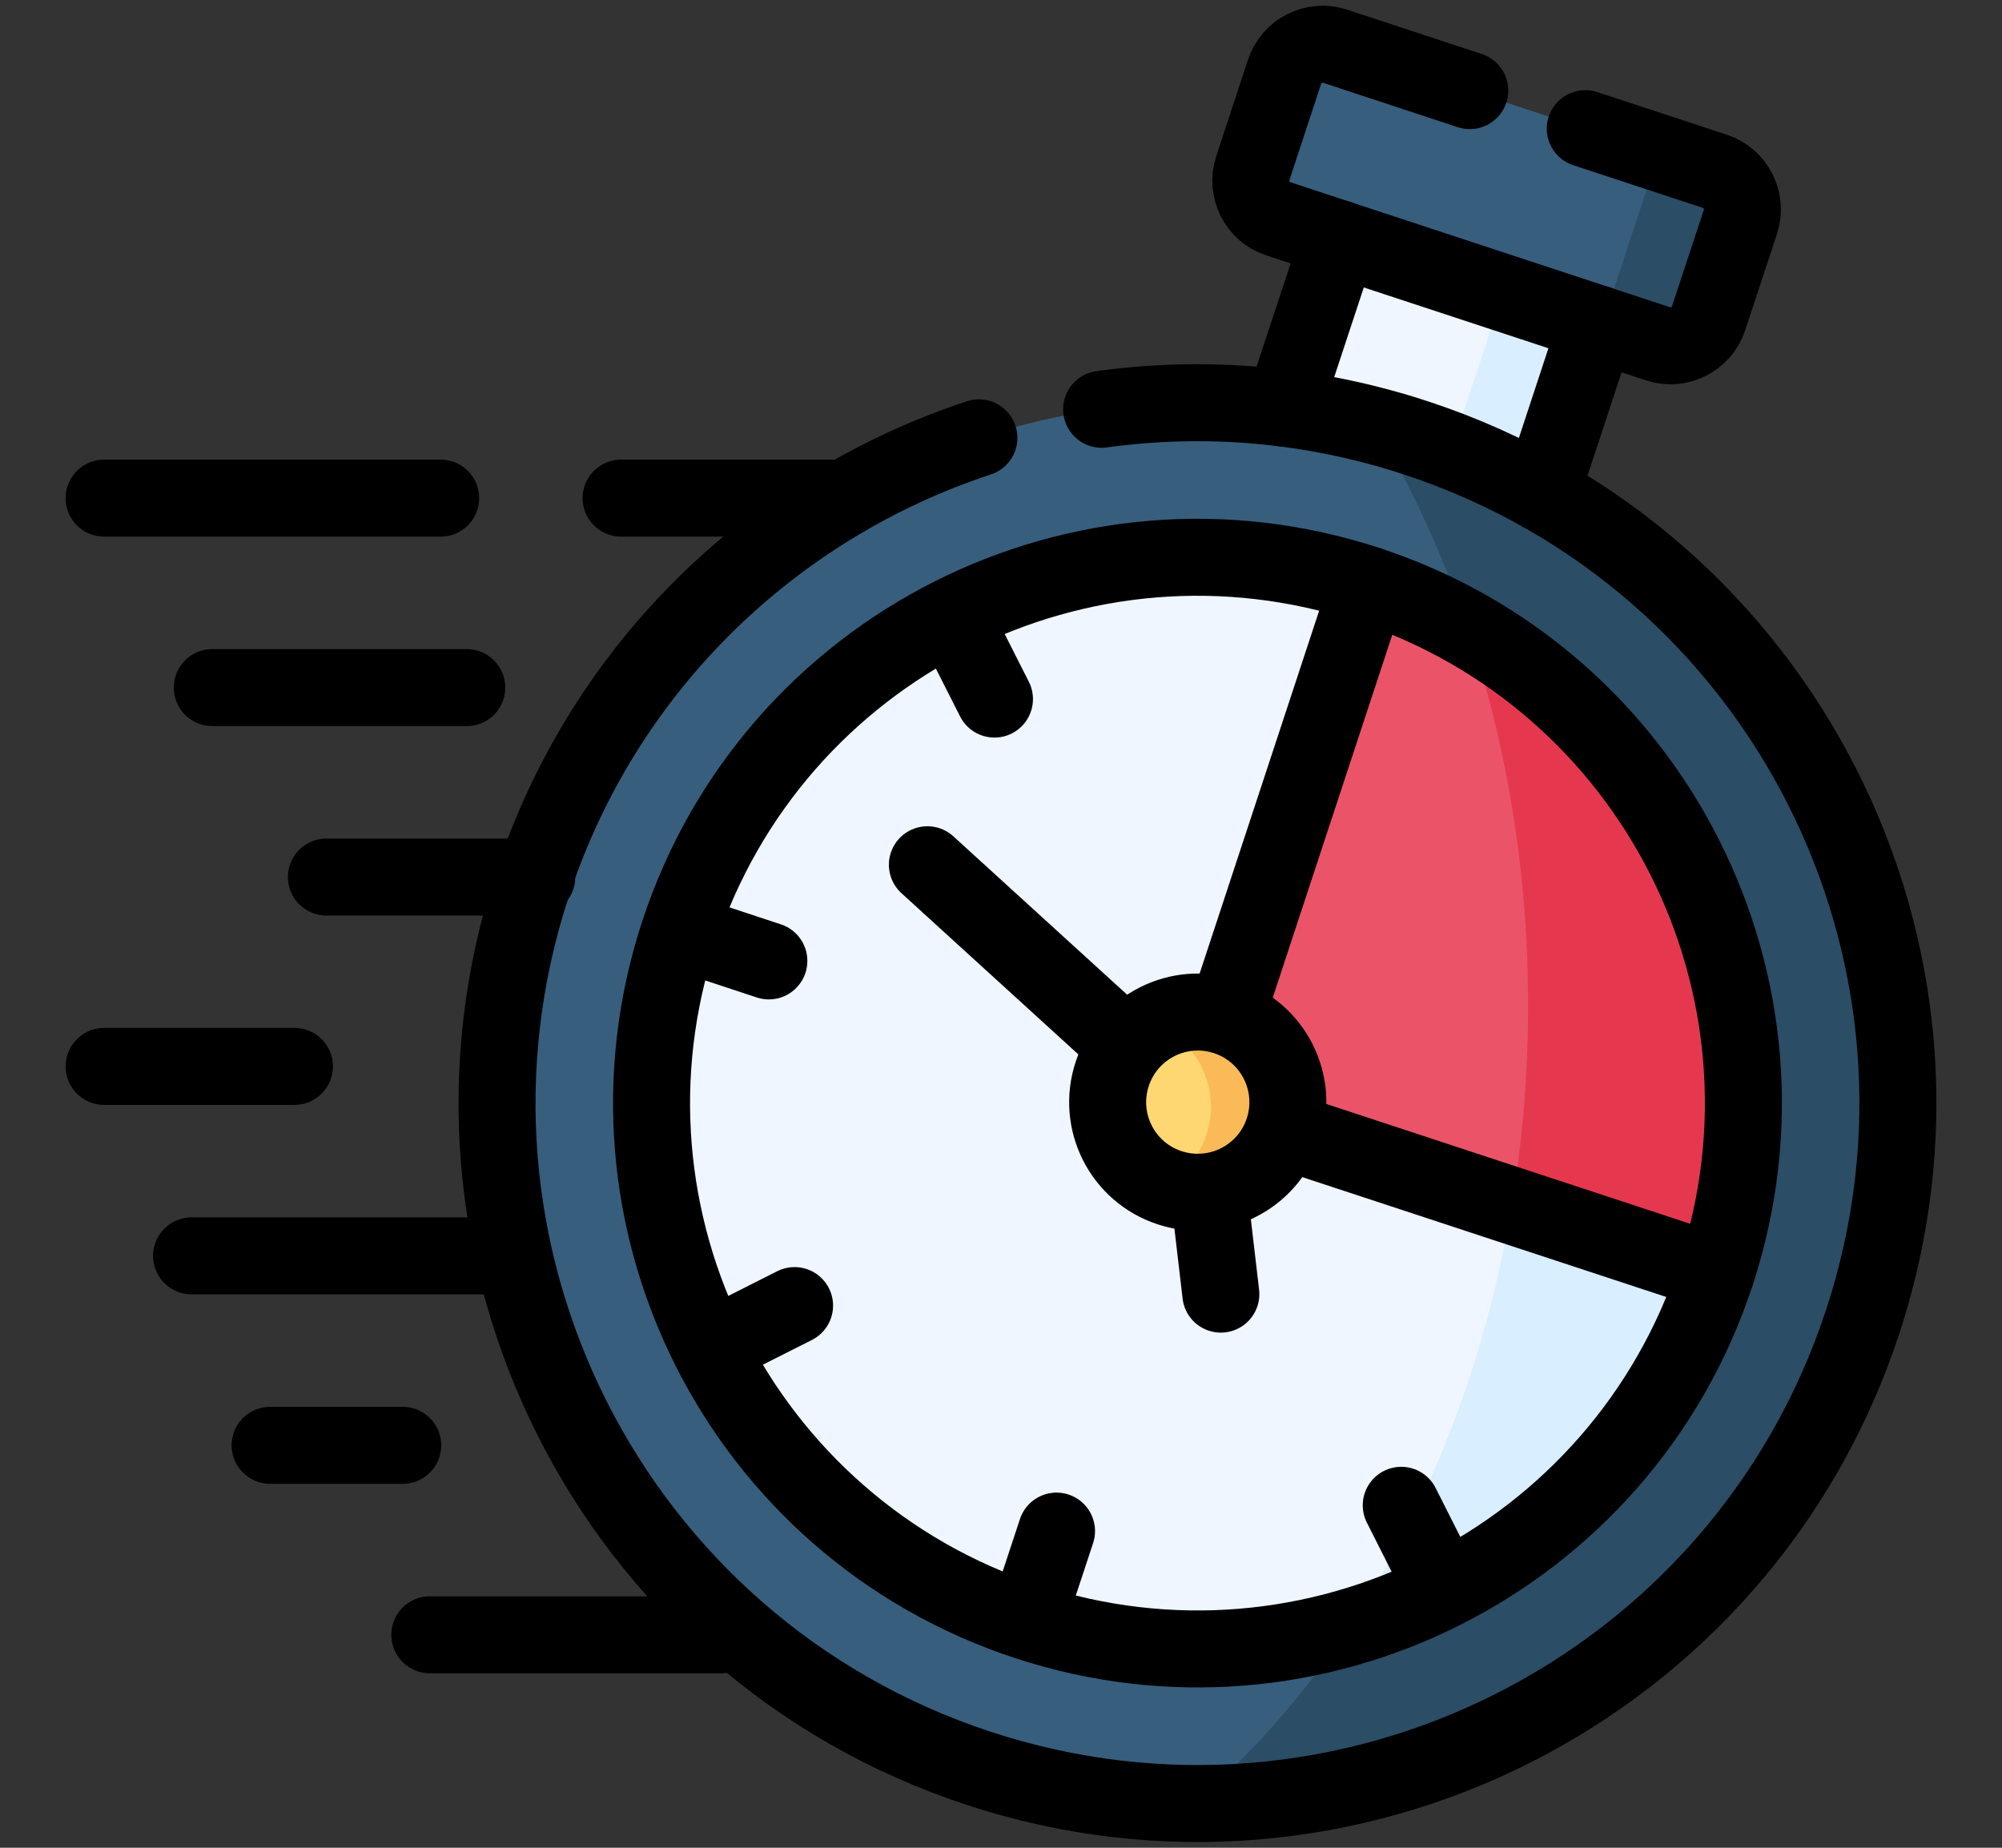
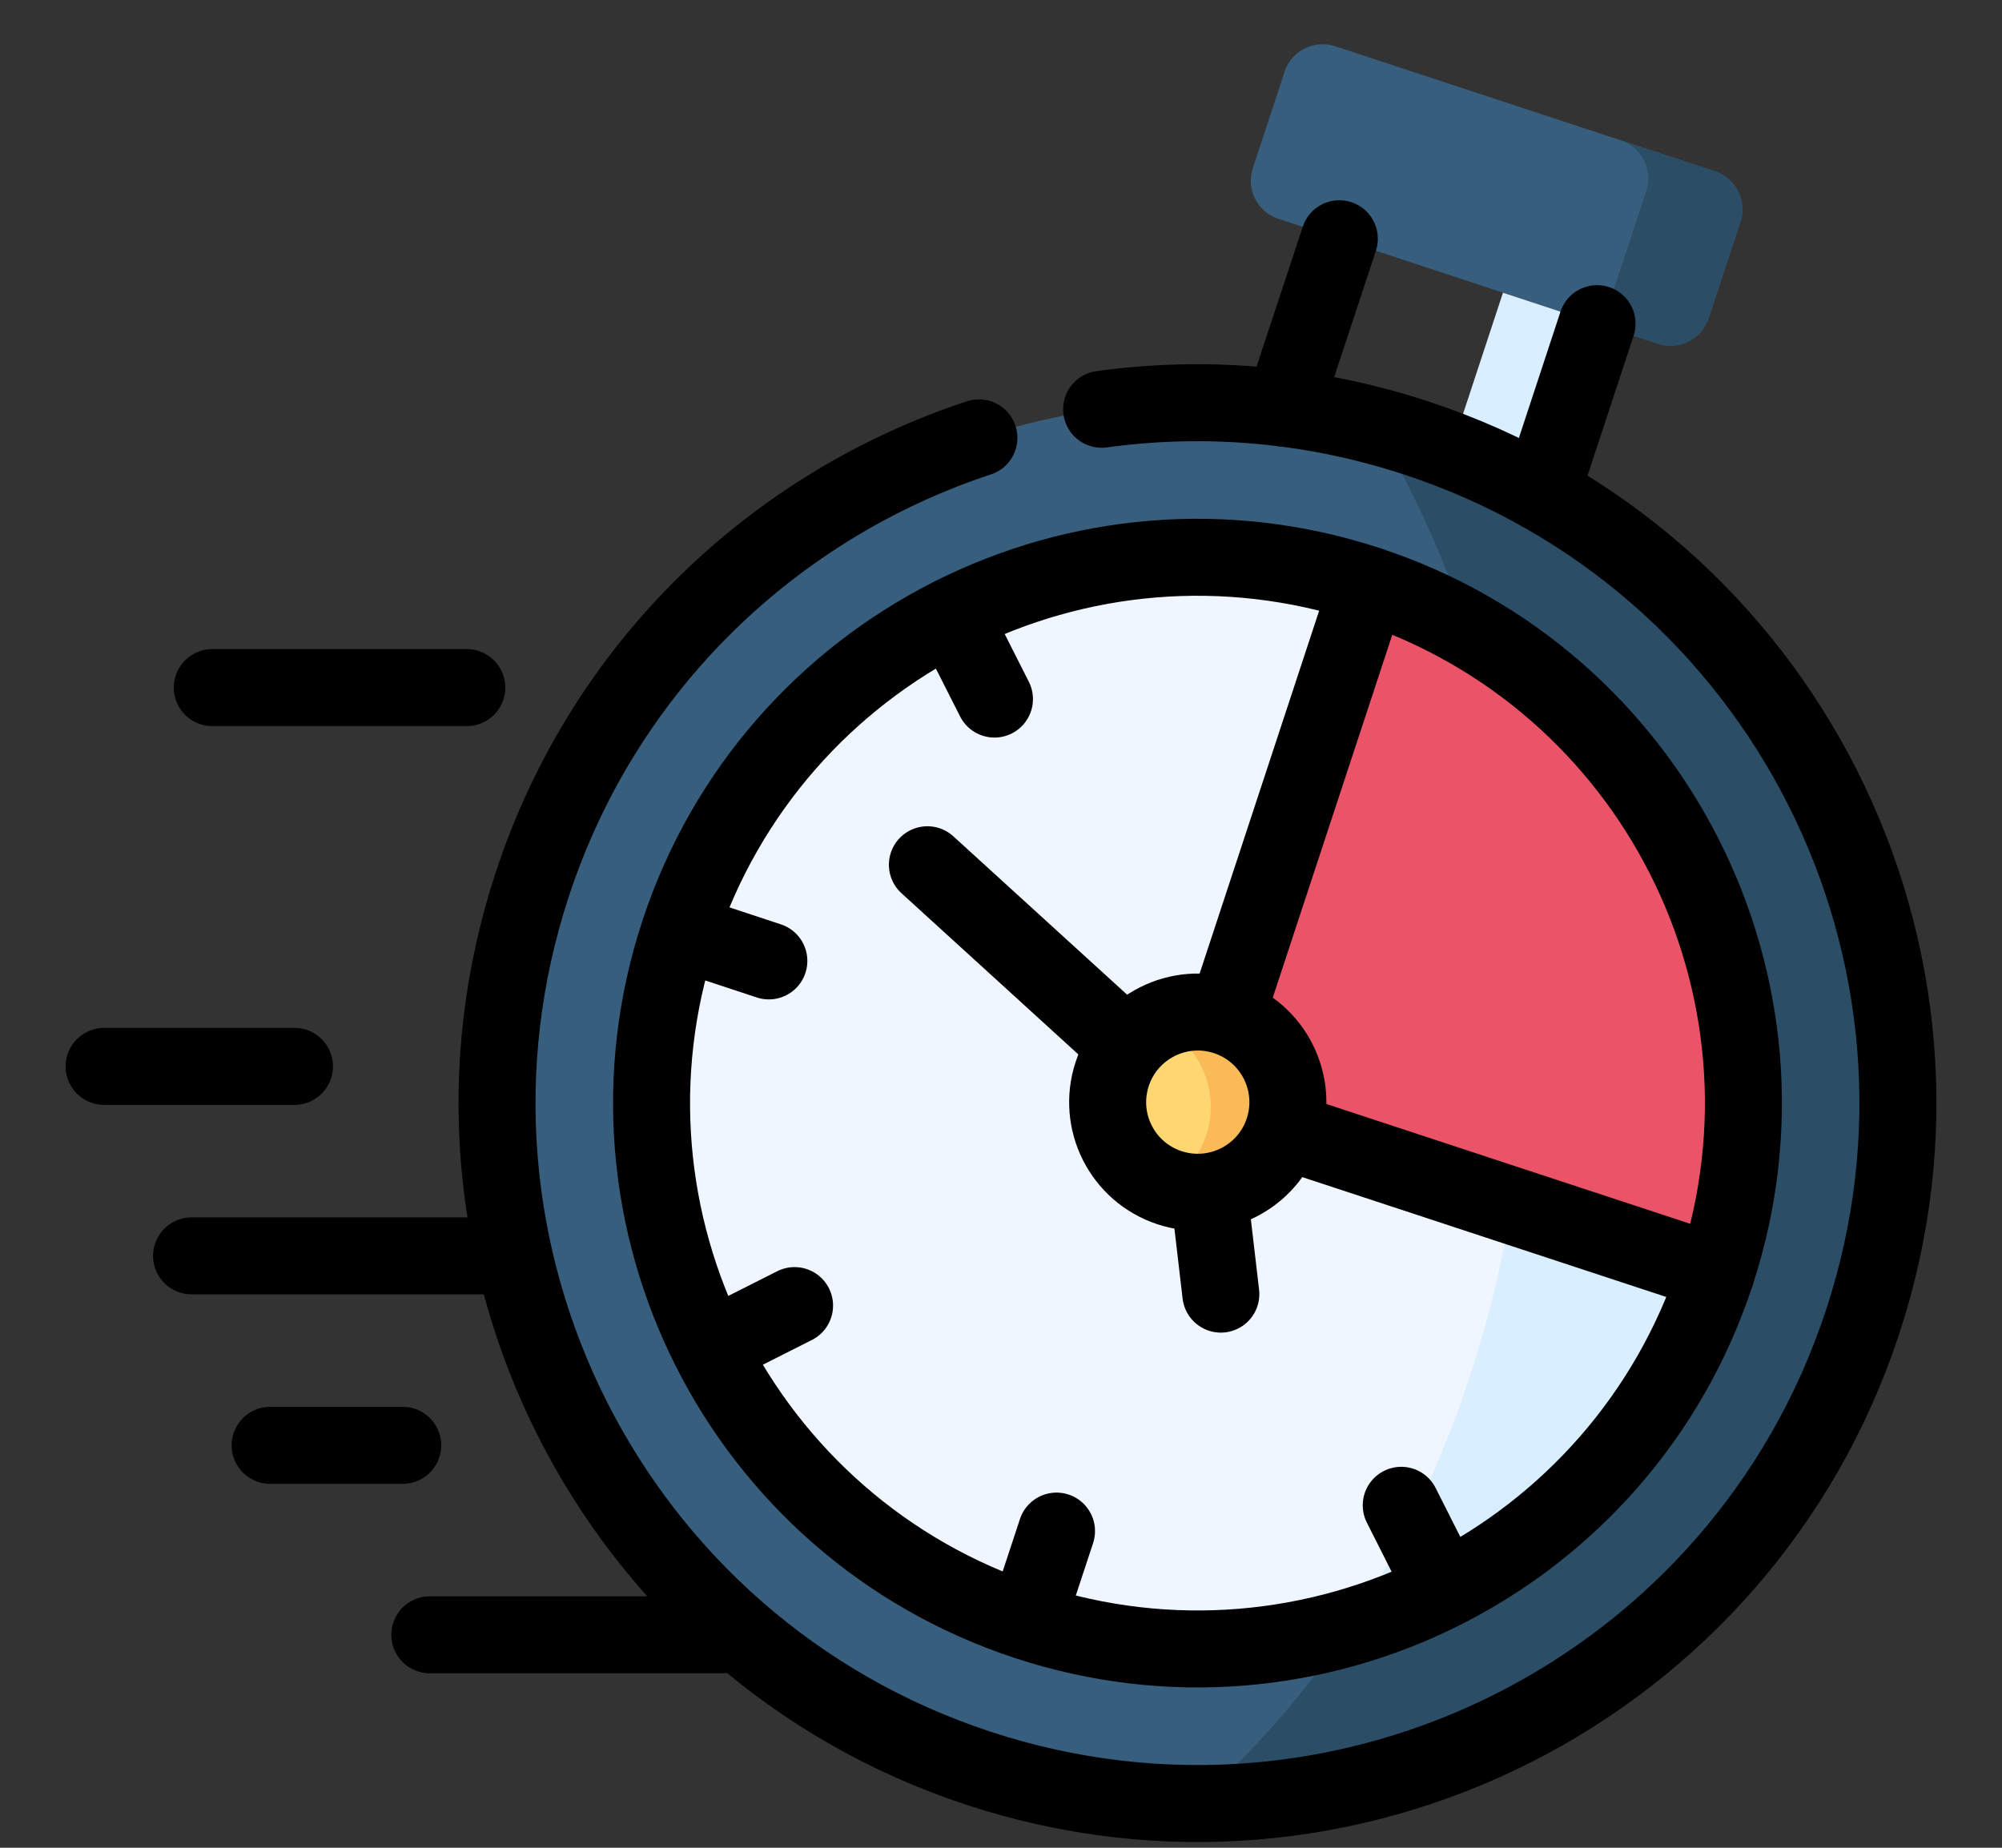
<svg xmlns="http://www.w3.org/2000/svg" width="26" height="24" viewBox="0 0 26 24" fill="none">
  <rect x="0" y="0" width="26" height="24" fill="#333333" stroke="none" />
-   <path fill-rule="evenodd" clip-rule="evenodd" d="M17.618 2.629L16.502 5.805C17.079 5.877 17.657 6.006 18.23 6.195C18.802 6.383 19.345 6.624 19.851 6.908L20.967 3.732L17.618 2.629Z" fill="#EFF6FF" />
  <path fill-rule="evenodd" clip-rule="evenodd" d="M16.683 0.931L16.27 2.186C16.181 2.457 16.328 2.752 16.599 2.841L17.394 3.101L20.741 4.204L21.534 4.466C21.805 4.555 22.1 4.406 22.189 4.135L22.603 2.881C22.692 2.61 22.543 2.315 22.272 2.225L17.338 0.6C17.067 0.511 16.772 0.66 16.683 0.931Z" fill="#375E7D" />
  <path fill-rule="evenodd" clip-rule="evenodd" d="M21.534 4.466C21.805 4.555 22.1 4.406 22.189 4.135L22.603 2.881C22.692 2.61 22.543 2.315 22.272 2.225L21.049 1.823C21.32 1.912 21.469 2.207 21.38 2.478L20.967 3.732C20.878 4.003 20.583 4.152 20.312 4.063H20.314L20.741 4.204L21.534 4.466Z" fill="#2B4D66" />
  <path fill-rule="evenodd" clip-rule="evenodd" d="M12.706 22.967C17.478 24.538 22.619 21.944 24.189 17.173C25.573 12.976 23.73 8.491 20.017 6.403C19.511 6.119 18.968 5.878 18.396 5.69C17.823 5.501 17.245 5.372 16.668 5.3C14.655 5.049 12.661 5.488 10.973 6.47C9.12 7.549 7.637 9.285 6.914 11.483C5.342 16.254 7.936 21.396 12.706 22.967Z" fill="#375E7D" />
  <path fill-rule="evenodd" clip-rule="evenodd" d="M17.769 7.596C14.051 6.371 10.044 8.394 8.819 12.112C7.595 15.83 9.617 19.836 13.334 21.06C17.052 22.285 21.059 20.264 22.284 16.546L22.288 16.533C23.504 12.819 21.483 8.819 17.769 7.596Z" fill="#EFF6FF" />
  <path fill-rule="evenodd" clip-rule="evenodd" d="M17.769 7.597L15.922 13.204C15.708 13.853 16.12 14.464 16.667 14.682L22.288 16.533C23.504 12.819 21.483 8.819 17.769 7.597Z" fill="#EB5468" />
  <path fill-rule="evenodd" clip-rule="evenodd" d="M15.922 13.204C15.308 13.002 14.646 13.336 14.444 13.95C14.242 14.564 14.575 15.225 15.189 15.427C15.803 15.629 16.465 15.296 16.667 14.682C16.869 14.068 16.535 13.406 15.922 13.204Z" fill="#FFD772" />
-   <path fill-rule="evenodd" clip-rule="evenodd" d="M22.288 16.533C23.353 13.277 21.932 9.802 19.064 8.171C19.568 9.673 19.845 11.326 19.845 13.062C19.845 13.952 19.772 14.821 19.633 15.658L22.288 16.533Z" fill="#E5384F" />
  <path fill-rule="evenodd" clip-rule="evenodd" d="M24.189 17.173C25.573 12.976 23.73 8.491 20.017 6.403C19.645 6.193 19.253 6.009 18.843 5.851C18.696 5.793 18.547 5.74 18.396 5.69C18.218 5.631 18.04 5.578 17.86 5.532C18.341 6.34 18.748 7.226 19.064 8.171C21.932 9.802 23.353 13.277 22.288 16.533C22.286 16.537 22.285 16.541 22.284 16.546C21.522 18.856 19.689 20.51 17.517 21.139C16.934 22.013 16.259 22.784 15.51 23.425C19.346 23.444 22.924 21.015 24.189 17.173Z" fill="#2B4D66" />
  <path fill-rule="evenodd" clip-rule="evenodd" d="M17.517 21.138C19.689 20.51 21.522 18.855 22.284 16.546L22.288 16.533L19.633 15.658C19.386 17.145 18.931 18.534 18.309 19.774C18.069 20.252 17.805 20.708 17.517 21.138Z" fill="#D9EEFF" />
  <path fill-rule="evenodd" clip-rule="evenodd" d="M20.017 6.403L20.741 4.204L20.312 4.063L19.519 3.802L18.844 5.851C19.253 6.009 19.645 6.193 20.017 6.403Z" fill="#D9EEFF" />
  <path d="M13.342 21.036L13.721 19.887" stroke="black" stroke-miterlimit="10" stroke-linecap="round" stroke-linejoin="round" />
  <path d="M8.837 12.102L9.985 12.481" stroke="black" stroke-miterlimit="10" stroke-linecap="round" stroke-linejoin="round" />
  <path d="M12.368 7.999L12.915 9.08" stroke="black" stroke-miterlimit="10" stroke-linecap="round" stroke-linejoin="round" />
  <path d="M18.743 20.632L18.198 19.552" stroke="black" stroke-miterlimit="10" stroke-linecap="round" stroke-linejoin="round" />
  <path d="M9.239 17.503L10.319 16.958" stroke="black" stroke-miterlimit="10" stroke-linecap="round" stroke-linejoin="round" />
  <path d="M14.307 5.316C15.64 5.132 17.032 5.241 18.396 5.69C23.167 7.262 25.761 12.403 24.189 17.173C22.619 21.944 17.478 24.538 12.706 22.967C7.936 21.396 5.342 16.254 6.914 11.483C7.852 8.633 10.066 6.56 12.713 5.687" stroke="black" stroke-miterlimit="10" stroke-linecap="round" stroke-linejoin="round" />
  <path d="M16.668 5.3L17.394 3.101M20.741 4.204L20.017 6.403" stroke="black" stroke-miterlimit="10" stroke-linecap="round" stroke-linejoin="round" />
-   <path d="M19.088 1.177L17.338 0.6C17.067 0.511 16.772 0.66 16.683 0.931L16.27 2.186C16.181 2.457 16.328 2.752 16.599 2.841L21.534 4.466C21.805 4.555 22.1 4.406 22.189 4.135L22.603 2.881C22.692 2.61 22.543 2.315 22.272 2.225L20.588 1.671" stroke="black" stroke-miterlimit="10" stroke-linecap="round" stroke-linejoin="round" />
-   <path d="M5.723 6.47H1.352M10.973 6.47H8.066" stroke="black" stroke-miterlimit="10" stroke-linecap="round" stroke-linejoin="round" />
  <path d="M6.062 8.931H2.757" stroke="black" stroke-miterlimit="10" stroke-linecap="round" stroke-linejoin="round" />
  <path d="M3.824 13.851H1.352" stroke="black" stroke-miterlimit="10" stroke-linecap="round" stroke-linejoin="round" />
  <path d="M6.542 16.312H2.488" stroke="black" stroke-miterlimit="10" stroke-linecap="round" stroke-linejoin="round" />
  <path d="M5.23 18.773H3.508" stroke="black" stroke-miterlimit="10" stroke-linecap="round" stroke-linejoin="round" />
  <path d="M9.371 21.234H5.582" stroke="black" stroke-miterlimit="10" stroke-linecap="round" stroke-linejoin="round" />
  <path d="M22.288 16.533L16.667 14.682" stroke="black" stroke-miterlimit="10" stroke-linecap="round" stroke-linejoin="round" />
  <path d="M17.769 7.596L15.922 13.204" stroke="black" stroke-miterlimit="10" stroke-linecap="round" stroke-linejoin="round" />
  <path d="M12.044 11.232L14.597 13.559" stroke="black" stroke-miterlimit="10" stroke-linecap="round" stroke-linejoin="round" />
  <path d="M15.701 15.49L15.855 16.809" stroke="black" stroke-miterlimit="10" stroke-linecap="round" stroke-linejoin="round" />
-   <path d="M6.971 11.392H4.239" stroke="black" stroke-miterlimit="10" stroke-linecap="round" stroke-linejoin="round" />
  <path fill-rule="evenodd" clip-rule="evenodd" d="M16.667 14.682C16.869 14.068 16.535 13.406 15.922 13.204C15.601 13.099 15.268 13.139 14.993 13.289C15.56 13.518 15.861 14.152 15.666 14.742C15.569 15.034 15.369 15.264 15.118 15.402C15.142 15.411 15.165 15.419 15.19 15.427C15.803 15.629 16.465 15.296 16.667 14.682Z" fill="#FBBA58" />
  <path d="M15.922 13.204C16.535 13.406 16.869 14.068 16.667 14.682C16.465 15.296 15.803 15.629 15.189 15.427C14.575 15.225 14.242 14.564 14.444 13.95C14.646 13.336 15.308 13.002 15.922 13.204Z" stroke="black" stroke-miterlimit="10" stroke-linecap="round" stroke-linejoin="round" />
  <path d="M17.769 7.596C14.051 6.371 10.044 8.394 8.819 12.112C7.595 15.83 9.617 19.836 13.334 21.06C17.052 22.285 21.059 20.264 22.284 16.546L22.288 16.533C23.504 12.819 21.483 8.819 17.769 7.596Z" stroke="black" stroke-miterlimit="10" stroke-linecap="round" stroke-linejoin="round" />
  <mask id="mask0_11_7044" style="mask-type:luminance" maskUnits="userSpaceOnUse" x="1" y="0" width="24" height="24">
    <path d="M1 1.90735e-06H25V24H1V1.90735e-06Z" fill="white" />
  </mask>
  <g mask="url(#mask0_11_7044)">
</g>
</svg>